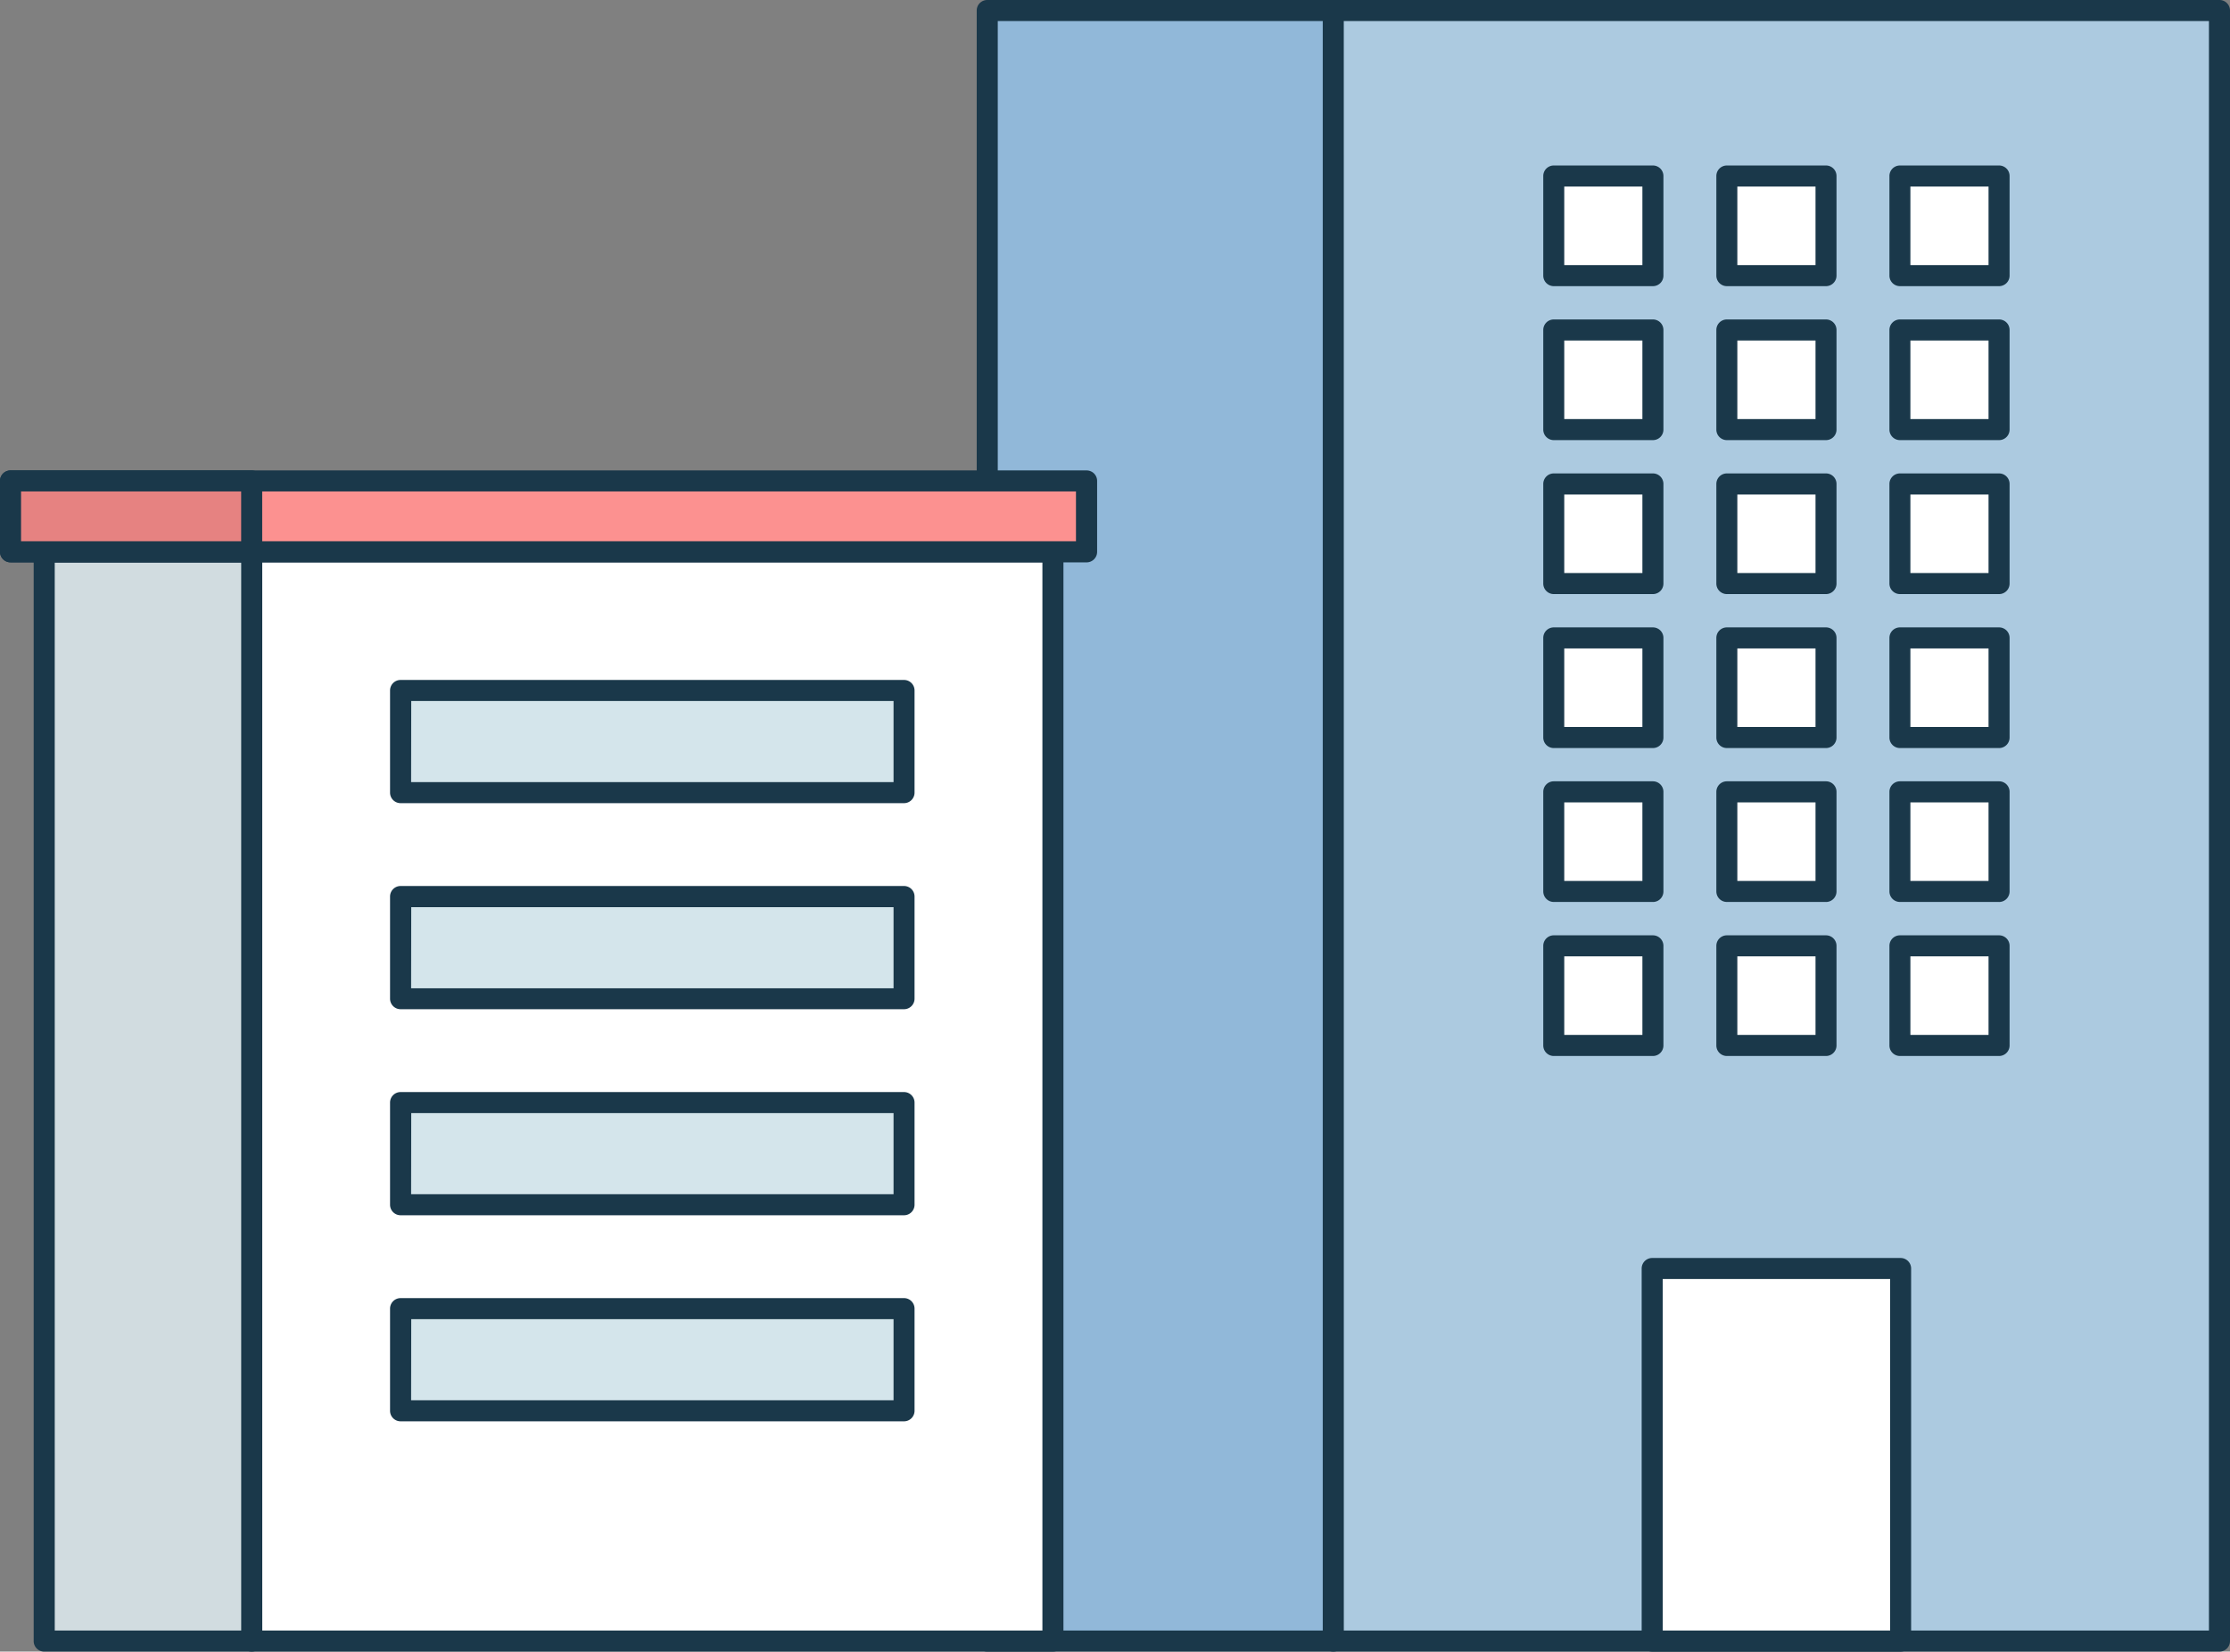
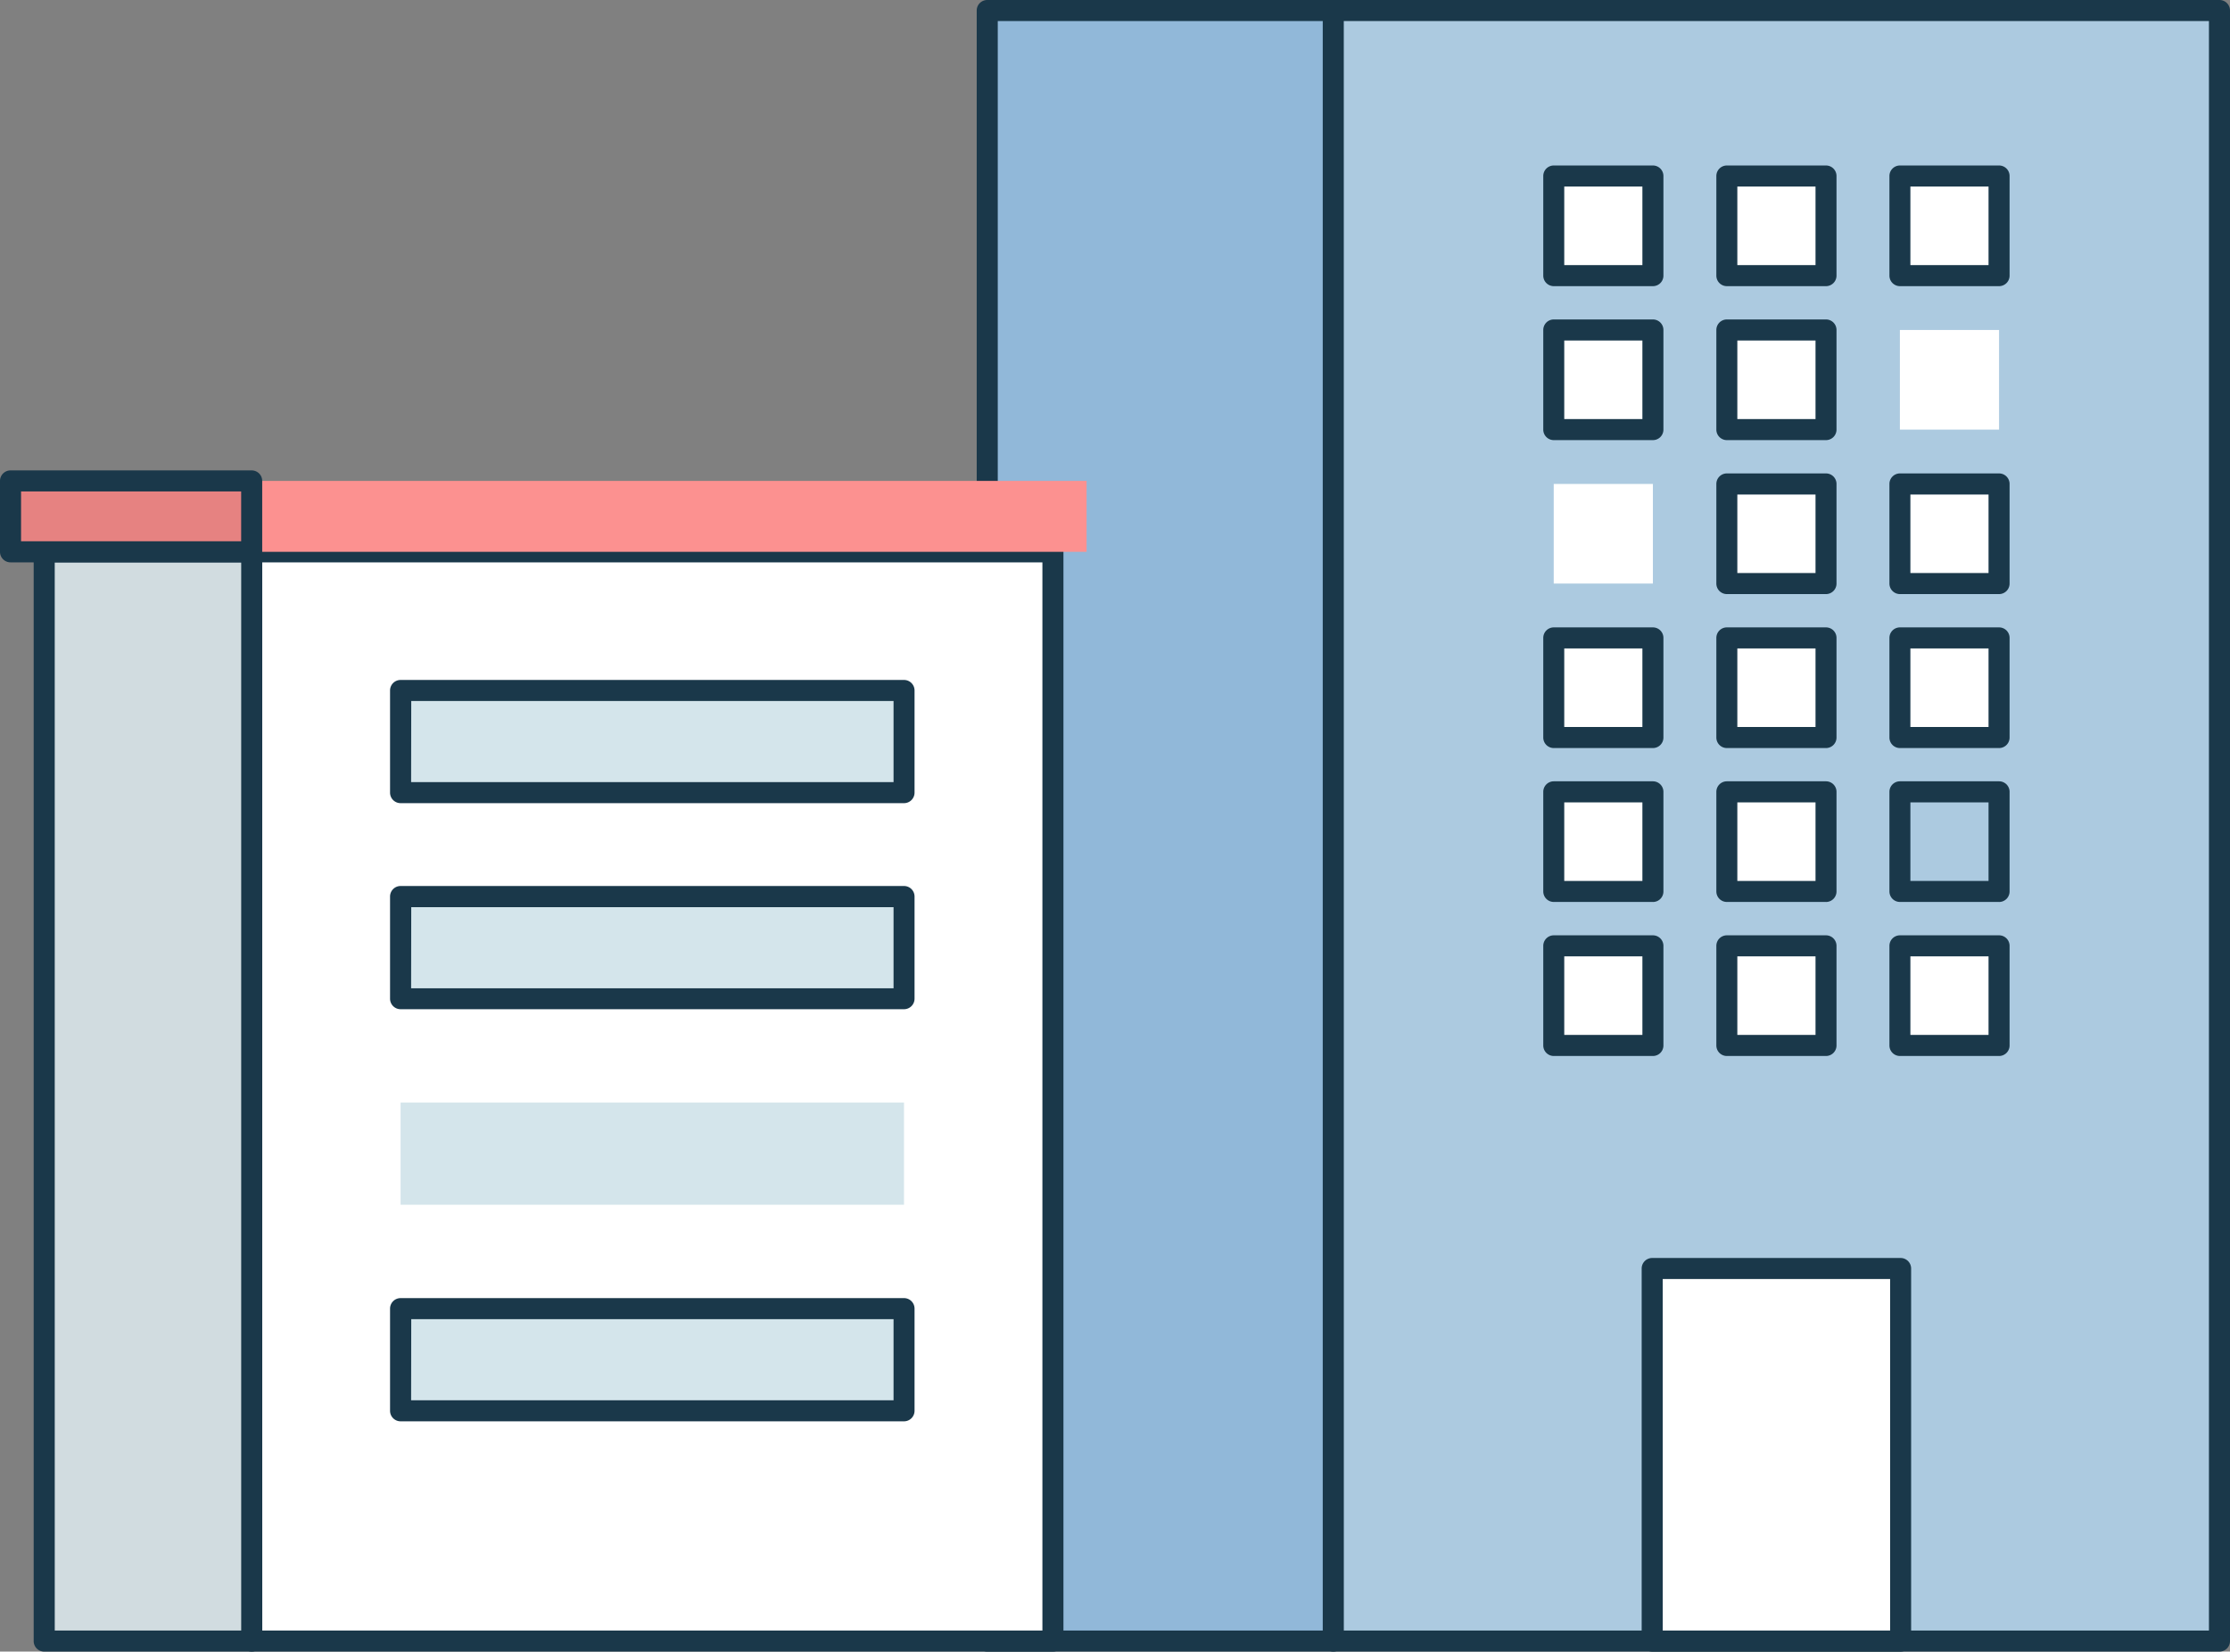
<svg xmlns="http://www.w3.org/2000/svg" id="Group_33213" data-name="Group 33213" width="101.256" height="74.992" viewBox="0 0 101.256 74.992">
  <rect x="0" y="0" width="101.256" height="74.992" fill="#808080" stroke="none" />
  <defs>
    <clipPath id="clip-path">
      <rect id="Rectangle_20988" data-name="Rectangle 20988" width="101.256" height="74.992" fill="none" />
    </clipPath>
  </defs>
  <rect id="Rectangle_20959" data-name="Rectangle 20959" width="15.714" height="74.037" transform="translate(44.827 0.477)" fill="#91b8d9" />
  <g id="Group_33212" data-name="Group 33212">
    <g id="Group_33211" data-name="Group 33211" clip-path="url(#clip-path)">
      <path id="Path_590284" data-name="Path 590284" d="M132.226,74.992H116.512a.477.477,0,0,1-.478-.478V.478A.478.478,0,0,1,116.512,0h15.714a.478.478,0,0,1,.478.478V74.514a.478.478,0,0,1-.478.478m-15.236-.956h14.758V.956H116.99Z" transform="translate(-71.685)" fill="#1a384a" />
      <rect id="Rectangle_20960" data-name="Rectangle 20960" width="40.237" height="74.037" transform="translate(60.541 0.477)" fill="#accae0" />
      <path id="Path_590285" data-name="Path 590285" d="M197.862,74.992H157.625a.477.477,0,0,1-.478-.478V.478A.478.478,0,0,1,157.625,0h40.237a.478.478,0,0,1,.478.478V74.514a.478.478,0,0,1-.478.478m-39.76-.956h39.282V.956H158.1Z" transform="translate(-97.084)" fill="#1a384a" />
      <rect id="Rectangle_20961" data-name="Rectangle 20961" width="4.503" height="4.523" transform="translate(70.549 7.992)" fill="#fff" />
      <path id="Path_590286" data-name="Path 590286" d="M188.313,25.139h-4.5a.478.478,0,0,1-.478-.478V20.138a.478.478,0,0,1,.478-.478h4.5a.478.478,0,0,1,.478.478v4.523a.477.477,0,0,1-.478.478m-4.025-.956h3.548V20.616h-3.548Z" transform="translate(-113.261 -12.146)" fill="#1a384a" />
      <rect id="Rectangle_20962" data-name="Rectangle 20962" width="4.503" height="4.523" transform="translate(78.408 7.992)" fill="#fff" />
      <path id="Path_590287" data-name="Path 590287" d="M208.875,25.139h-4.5a.478.478,0,0,1-.478-.478V20.138a.478.478,0,0,1,.478-.478h4.5a.478.478,0,0,1,.478.478v4.523a.478.478,0,0,1-.478.478m-4.025-.956H208.4V20.616H204.85Z" transform="translate(-125.964 -12.146)" fill="#1a384a" />
      <rect id="Rectangle_20963" data-name="Rectangle 20963" width="4.503" height="4.523" transform="translate(86.267 7.992)" fill="#fff" />
      <path id="Path_590288" data-name="Path 590288" d="M229.436,25.139h-4.5a.478.478,0,0,1-.478-.478V20.138a.478.478,0,0,1,.478-.478h4.5a.478.478,0,0,1,.478.478v4.523a.478.478,0,0,1-.478.478m-4.026-.956h3.548V20.616h-3.548Z" transform="translate(-138.666 -12.146)" fill="#1a384a" />
      <rect id="Rectangle_20964" data-name="Rectangle 20964" width="4.503" height="4.523" transform="translate(70.549 14.983)" fill="#fff" />
      <path id="Path_590289" data-name="Path 590289" d="M188.313,43.43h-4.5a.478.478,0,0,1-.478-.478V38.429a.478.478,0,0,1,.478-.478h4.5a.478.478,0,0,1,.478.478v4.523a.477.477,0,0,1-.478.478m-4.025-.956h3.548V38.907h-3.548Z" transform="translate(-113.261 -23.446)" fill="#1a384a" />
      <rect id="Rectangle_20965" data-name="Rectangle 20965" width="4.503" height="4.523" transform="translate(78.408 14.983)" fill="#fff" />
      <path id="Path_590290" data-name="Path 590290" d="M208.875,43.43h-4.5a.478.478,0,0,1-.478-.478V38.429a.478.478,0,0,1,.478-.478h4.5a.478.478,0,0,1,.478.478v4.523a.478.478,0,0,1-.478.478m-4.025-.956H208.4V38.907H204.85Z" transform="translate(-125.964 -23.446)" fill="#1a384a" />
      <rect id="Rectangle_20966" data-name="Rectangle 20966" width="4.503" height="4.523" transform="translate(86.267 14.983)" fill="#fff" />
-       <path id="Path_590291" data-name="Path 590291" d="M229.436,43.43h-4.5a.478.478,0,0,1-.478-.478V38.429a.478.478,0,0,1,.478-.478h4.5a.478.478,0,0,1,.478.478v4.523a.478.478,0,0,1-.478.478m-4.026-.956h3.548V38.907h-3.548Z" transform="translate(-138.666 -23.446)" fill="#1a384a" />
      <rect id="Rectangle_20967" data-name="Rectangle 20967" width="4.503" height="4.523" transform="translate(70.549 21.974)" fill="#fff" />
-       <path id="Path_590292" data-name="Path 590292" d="M188.313,61.721h-4.5a.478.478,0,0,1-.478-.478V56.72a.478.478,0,0,1,.478-.478h4.5a.478.478,0,0,1,.478.478v4.523a.477.477,0,0,1-.478.478m-4.025-.956h3.548V57.2h-3.548Z" transform="translate(-113.261 -34.746)" fill="#1a384a" />
      <rect id="Rectangle_20968" data-name="Rectangle 20968" width="4.503" height="4.523" transform="translate(78.408 21.974)" fill="#fff" />
      <path id="Path_590293" data-name="Path 590293" d="M208.875,61.721h-4.5a.478.478,0,0,1-.478-.478V56.72a.478.478,0,0,1,.478-.478h4.5a.478.478,0,0,1,.478.478v4.523a.478.478,0,0,1-.478.478m-4.025-.956H208.4V57.2H204.85Z" transform="translate(-125.964 -34.746)" fill="#1a384a" />
      <rect id="Rectangle_20969" data-name="Rectangle 20969" width="4.503" height="4.523" transform="translate(86.267 21.974)" fill="#fff" />
      <path id="Path_590294" data-name="Path 590294" d="M229.436,61.721h-4.5a.478.478,0,0,1-.478-.478V56.72a.478.478,0,0,1,.478-.478h4.5a.478.478,0,0,1,.478.478v4.523a.478.478,0,0,1-.478.478m-4.026-.956h3.548V57.2h-3.548Z" transform="translate(-138.666 -34.746)" fill="#1a384a" />
      <rect id="Rectangle_20970" data-name="Rectangle 20970" width="4.503" height="4.523" transform="translate(70.549 28.965)" fill="#fff" />
      <path id="Path_590295" data-name="Path 590295" d="M188.313,80.012h-4.5a.478.478,0,0,1-.478-.478V75.011a.478.478,0,0,1,.478-.478h4.5a.478.478,0,0,1,.478.478v4.523a.477.477,0,0,1-.478.478m-4.025-.956h3.548V75.489h-3.548Z" transform="translate(-113.261 -46.046)" fill="#1a384a" />
      <rect id="Rectangle_20971" data-name="Rectangle 20971" width="4.503" height="4.523" transform="translate(78.408 28.965)" fill="#fff" />
      <path id="Path_590296" data-name="Path 590296" d="M208.875,80.012h-4.5a.478.478,0,0,1-.478-.478V75.011a.478.478,0,0,1,.478-.478h4.5a.478.478,0,0,1,.478.478v4.523a.478.478,0,0,1-.478.478m-4.025-.956H208.4V75.489H204.85Z" transform="translate(-125.964 -46.046)" fill="#1a384a" />
      <rect id="Rectangle_20972" data-name="Rectangle 20972" width="4.503" height="4.523" transform="translate(86.267 28.965)" fill="#fff" />
      <path id="Path_590297" data-name="Path 590297" d="M229.436,80.012h-4.5a.478.478,0,0,1-.478-.478V75.011a.478.478,0,0,1,.478-.478h4.5a.478.478,0,0,1,.478.478v4.523a.478.478,0,0,1-.478.478m-4.026-.956h3.548V75.489h-3.548Z" transform="translate(-138.666 -46.046)" fill="#1a384a" />
      <rect id="Rectangle_20973" data-name="Rectangle 20973" width="4.503" height="4.523" transform="translate(70.549 35.956)" fill="#fff" />
      <path id="Path_590298" data-name="Path 590298" d="M188.313,98.3h-4.5a.478.478,0,0,1-.478-.478V93.3a.478.478,0,0,1,.478-.478h4.5a.478.478,0,0,1,.478.478v4.523a.477.477,0,0,1-.478.478m-4.025-.956h3.548V93.78h-3.548Z" transform="translate(-113.261 -57.346)" fill="#1a384a" />
      <rect id="Rectangle_20974" data-name="Rectangle 20974" width="4.503" height="4.523" transform="translate(78.408 35.956)" fill="#fff" />
      <path id="Path_590299" data-name="Path 590299" d="M208.875,98.3h-4.5a.478.478,0,0,1-.478-.478V93.3a.478.478,0,0,1,.478-.478h4.5a.478.478,0,0,1,.478.478v4.523a.478.478,0,0,1-.478.478m-4.025-.956H208.4V93.78H204.85Z" transform="translate(-125.964 -57.346)" fill="#1a384a" />
-       <rect id="Rectangle_20975" data-name="Rectangle 20975" width="4.503" height="4.523" transform="translate(86.267 35.956)" fill="#fff" />
      <path id="Path_590300" data-name="Path 590300" d="M229.436,98.3h-4.5a.478.478,0,0,1-.478-.478V93.3a.478.478,0,0,1,.478-.478h4.5a.478.478,0,0,1,.478.478v4.523a.478.478,0,0,1-.478.478m-4.026-.956h3.548V93.78h-3.548Z" transform="translate(-138.666 -57.346)" fill="#1a384a" />
      <rect id="Rectangle_20976" data-name="Rectangle 20976" width="4.503" height="4.523" transform="translate(70.549 42.947)" fill="#fff" />
      <path id="Path_590301" data-name="Path 590301" d="M188.313,116.594h-4.5a.478.478,0,0,1-.478-.478v-4.523a.478.478,0,0,1,.478-.478h4.5a.478.478,0,0,1,.478.478v4.523a.477.477,0,0,1-.478.478m-4.025-.956h3.548v-3.568h-3.548Z" transform="translate(-113.261 -68.646)" fill="#1a384a" />
      <rect id="Rectangle_20977" data-name="Rectangle 20977" width="4.503" height="4.523" transform="translate(78.408 42.947)" fill="#fff" />
      <path id="Path_590302" data-name="Path 590302" d="M208.875,116.594h-4.5a.478.478,0,0,1-.478-.478v-4.523a.478.478,0,0,1,.478-.478h4.5a.478.478,0,0,1,.478.478v4.523a.478.478,0,0,1-.478.478m-4.025-.956H208.4v-3.568H204.85Z" transform="translate(-125.964 -68.646)" fill="#1a384a" />
      <rect id="Rectangle_20978" data-name="Rectangle 20978" width="4.503" height="4.523" transform="translate(86.267 42.947)" fill="#fff" />
      <path id="Path_590303" data-name="Path 590303" d="M229.436,116.594h-4.5a.478.478,0,0,1-.478-.478v-4.523a.478.478,0,0,1,.478-.478h4.5a.478.478,0,0,1,.478.478v4.523a.478.478,0,0,1-.478.478m-4.026-.956h3.548v-3.568h-3.548Z" transform="translate(-138.666 -68.646)" fill="#1a384a" />
      <rect id="Rectangle_20979" data-name="Rectangle 20979" width="11.28" height="16.917" transform="translate(75.02 57.597)" fill="#fff" />
      <path id="Path_590304" data-name="Path 590304" d="M206.786,167.319H195.507a.478.478,0,0,1-.478-.478V149.924a.478.478,0,0,1,.478-.478h11.279a.478.478,0,0,1,.478.478v16.917a.477.477,0,0,1-.478.478m-10.8-.956h10.324V150.4H195.985Z" transform="translate(-120.487 -92.326)" fill="#1a384a" />
      <rect id="Rectangle_20980" data-name="Rectangle 20980" width="36.381" height="49.459" transform="translate(11.428 25.056)" fill="#fff" />
      <path id="Path_590305" data-name="Path 590305" d="M65.508,114.72H29.127a.477.477,0,0,1-.478-.478V64.784a.477.477,0,0,1,.478-.478H65.508a.477.477,0,0,1,.478.478v49.458a.477.477,0,0,1-.478.478m-35.9-.956H65.031v-48.5H29.6Z" transform="translate(-17.699 -39.728)" fill="#1a384a" />
      <rect id="Rectangle_20981" data-name="Rectangle 20981" width="9.421" height="49.459" transform="translate(2.007 25.056)" fill="#d1dce0" />
      <path id="Path_590306" data-name="Path 590306" d="M13.9,114.72H4.478A.477.477,0,0,1,4,114.242V64.784a.477.477,0,0,1,.478-.478H13.9a.478.478,0,0,1,.478.478v49.458a.478.478,0,0,1-.478.478m-8.943-.956h8.466v-48.5H4.956Z" transform="translate(-2.471 -39.728)" fill="#1a384a" />
      <rect id="Rectangle_20982" data-name="Rectangle 20982" width="22.859" height="4.638" transform="translate(18.189 31.352)" fill="#d4e5eb" />
      <path id="Path_590307" data-name="Path 590307" d="M69.675,86.372H46.816a.478.478,0,0,1-.478-.478V81.256a.478.478,0,0,1,.478-.478H69.675a.478.478,0,0,1,.478.478v4.638a.478.478,0,0,1-.478.478m-22.381-.956H69.2V81.734h-21.9Z" transform="translate(-28.627 -49.904)" fill="#1a384a" />
      <rect id="Rectangle_20983" data-name="Rectangle 20983" width="22.859" height="4.638" transform="translate(18.189 40.708)" fill="#d4e5eb" />
      <path id="Path_590308" data-name="Path 590308" d="M69.675,110.851H46.816a.478.478,0,0,1-.478-.478v-4.638a.478.478,0,0,1,.478-.478H69.675a.477.477,0,0,1,.478.478v4.638a.478.478,0,0,1-.478.478M47.294,109.9H69.2v-3.683h-21.9Z" transform="translate(-28.627 -65.027)" fill="#1a384a" />
      <rect id="Rectangle_20984" data-name="Rectangle 20984" width="22.859" height="4.638" transform="translate(18.189 50.064)" fill="#d4e5eb" />
-       <path id="Path_590309" data-name="Path 590309" d="M69.675,135.33H46.816a.478.478,0,0,1-.478-.478v-4.638a.478.478,0,0,1,.478-.478H69.675a.478.478,0,0,1,.478.478v4.638a.478.478,0,0,1-.478.478m-22.381-.956H69.2v-3.683h-21.9Z" transform="translate(-28.627 -80.15)" fill="#1a384a" />
      <rect id="Rectangle_20985" data-name="Rectangle 20985" width="22.859" height="4.638" transform="translate(18.189 59.42)" fill="#d4e5eb" />
      <path id="Path_590310" data-name="Path 590310" d="M69.675,159.809H46.816a.478.478,0,0,1-.478-.478v-4.638a.478.478,0,0,1,.478-.478H69.675a.477.477,0,0,1,.478.478v4.638a.478.478,0,0,1-.478.478m-22.381-.956H69.2v-3.683h-21.9Z" transform="translate(-28.627 -95.273)" fill="#1a384a" />
      <rect id="Rectangle_20986" data-name="Rectangle 20986" width="48.86" height="3.22" transform="translate(0.478 21.836)" fill="#fc9190" />
-       <path id="Path_590311" data-name="Path 590311" d="M49.338,60.057H.478A.478.478,0,0,1,0,59.579V56.36a.477.477,0,0,1,.478-.478h48.86a.478.478,0,0,1,.478.478v3.22a.478.478,0,0,1-.478.478M.956,59.1h47.9V56.838H.956Z" transform="translate(0 -34.523)" fill="#1a384a" />
      <rect id="Rectangle_20987" data-name="Rectangle 20987" width="10.95" height="3.22" transform="translate(0.478 21.836)" fill="#e68281" />
      <path id="Path_590312" data-name="Path 590312" d="M11.428,60.057H.478A.478.478,0,0,1,0,59.579V56.36a.477.477,0,0,1,.478-.478h10.95a.478.478,0,0,1,.478.478v3.22a.478.478,0,0,1-.478.478M.956,59.1H10.95V56.838H.956Z" transform="translate(0 -34.523)" fill="#1a384a" />
    </g>
  </g>
</svg>